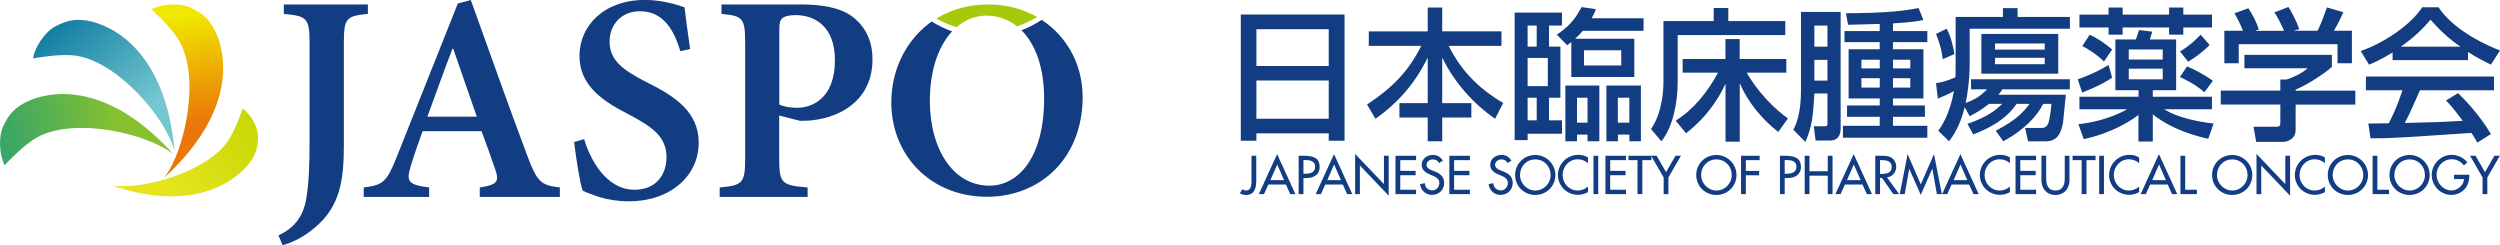
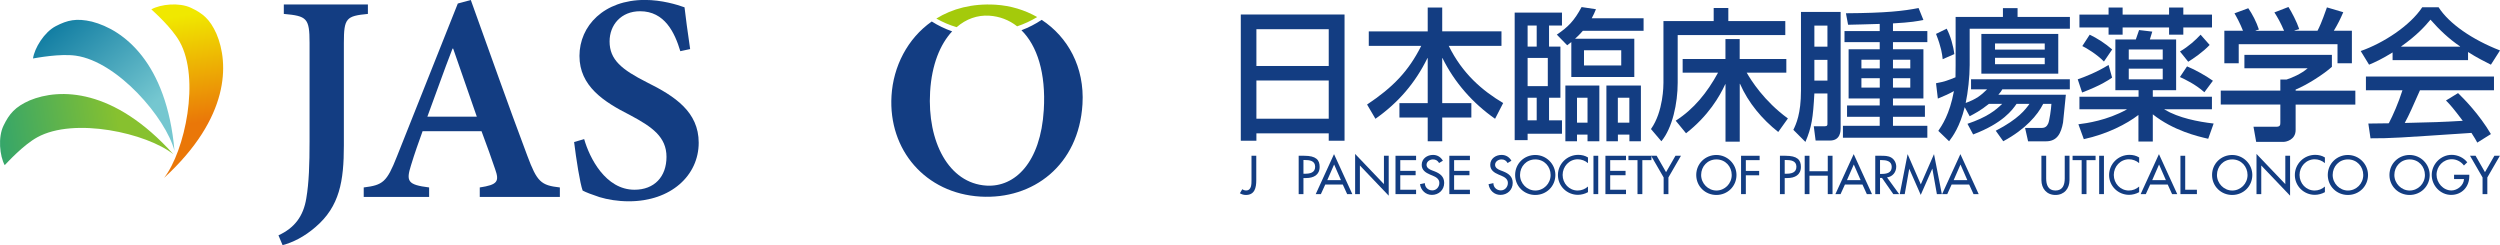
<svg xmlns="http://www.w3.org/2000/svg" id="_レイヤー_2" data-name="レイヤー 2" viewBox="0 0 382.64 37.52">
  <defs>
    <style>
      .cls-1 {
        fill: url(#linear-gradient);
      }

      .cls-1, .cls-2, .cls-3, .cls-4 {
        fill-rule: evenodd;
      }

      .cls-5 {
        fill: #a4ca0b;
      }

      .cls-6 {
        fill: #133d82;
      }

      .cls-2 {
        fill: url(#linear-gradient-3);
      }

      .cls-3 {
        fill: url(#linear-gradient-2);
      }

      .cls-4 {
        fill: url(#linear-gradient-4);
      }
    </style>
    <linearGradient id="linear-gradient" x1="-53.62" y1="19.59" x2="-75.64" y2="21.52" gradientTransform="translate(70.41 -4.3) rotate(-3.89)" gradientUnits="userSpaceOnUse">
      <stop offset="0" stop-color="#87c12f" />
      <stop offset="1" stop-color="#25a075" />
    </linearGradient>
    <linearGradient id="linear-gradient-2" x1="310.34" y1="-300.29" x2="288.77" y2="-306.49" gradientTransform="translate(-402.5 100.82) rotate(32.97)" gradientUnits="userSpaceOnUse">
      <stop offset="0" stop-color="#75c7d0" />
      <stop offset="1" stop-color="#00709a" />
    </linearGradient>
    <linearGradient id="linear-gradient-3" x1="357.54" y1="-917.1" x2="335.52" y2="-915.17" gradientTransform="translate(-912.6 -265.45) rotate(85.49)" gradientUnits="userSpaceOnUse">
      <stop offset="0" stop-color="#ea7708" />
      <stop offset=".75" stop-color="#f0e800" />
    </linearGradient>
    <linearGradient id="linear-gradient-4" x1="-143.06" y1="-1391.9" x2="-162.78" y2="-1390.17" gradientTransform="translate(-751.57 -1000.31) rotate(149.31) scale(1 .92)" gradientUnits="userSpaceOnUse">
      <stop offset="0" stop-color="#e5e41d" />
      <stop offset="1" stop-color="#c3d600" />
    </linearGradient>
  </defs>
  <g id="_レイヤー_2-2" data-name="レイヤー 2">
    <g>
      <path class="cls-6" d="m56.3,2.13c-3.31.32-3.67.64-3.67,4.44v15.68c0,5.44-.63,9.34-4.35,12.51-1.72,1.49-3.49,2.36-5.03,2.76l-.63-1.5c2.45-1.13,3.81-2.9,4.26-5.66.41-2.4.5-5.21.5-8.75V6.57c0-3.81-.41-4.12-3.94-4.44V.68h12.87v1.45Z" />
      <path class="cls-6" d="m73.43,30.14v-1.45c2.72-.41,3.03-.91,2.35-2.81-.5-1.5-1.27-3.63-2.08-5.8h-9.02c-.59,1.63-1.22,3.4-1.77,5.21-.77,2.45-.54,2.99,2.77,3.4v1.45h-10.01v-1.45c2.94-.36,3.53-.82,5.07-4.71L70.07.54l1.99-.54c2.85,7.89,5.71,16.04,8.65,23.84,1.49,3.99,2.08,4.53,4.98,4.85v1.45h-12.28Zm-4.08-22.7h-.09c-1.36,3.49-2.58,7.02-3.85,10.42h7.57l-3.62-10.42Z" />
      <path class="cls-6" d="m104.13,7.84c-.86-2.86-2.4-6.12-6.16-6.12-2.9,0-4.67,2.08-4.67,4.62,0,2.81,1.86,4.31,5.71,6.26,4.3,2.13,7.93,4.53,7.93,9.24,0,5.03-4.26,8.97-10.69,8.97-1.72,0-3.26-.27-4.49-.64-1.23-.41-2.04-.72-2.58-1-.41-1.09-1-4.89-1.31-7.43l1.54-.45c.81,2.85,3.26,7.75,7.7,7.75,3.04,0,4.9-1.99,4.9-5.03s-2.17-4.58-5.57-6.39c-4.04-2.04-7.75-4.44-7.75-9.06s3.76-8.57,10.01-8.57c2.58,0,4.94.72,6.07,1.13.18,1.63.45,3.53.86,6.39l-1.49.32Z" />
-       <path class="cls-6" d="m122.49.68c3.44,0,6.03.5,7.84,1.77,1.99,1.45,3.21,3.63,3.21,6.62,0,5.98-4.49,8.79-9.15,9.33-.68.09-1.4.09-1.95.09l-3.18-.81v6.57c0,3.85.41,4.12,4.35,4.44v1.45h-13.46v-1.45c3.49-.32,3.9-.63,3.9-4.44V6.57c0-3.9-.41-4.12-3.62-4.44V.68h12.05Zm-3.22,15.32c.55.27,1.59.5,2.76.5,2.13,0,5.76-1.31,5.76-7.3,0-5.08-2.99-6.89-6.07-6.89-1.04,0-1.72.23-1.99.5-.32.27-.45.77-.45,1.68v11.51Z" />
      <path class="cls-6" d="m159.43,3.04c-.96.65-1.99,1.17-3.09,1.59,2.4,2.37,3.76,6.55,3.42,12.18-.48,8.06-4.41,11.86-8.78,11.6-5.77-.35-9.08-6.72-8.62-14.38.25-4.15,1.54-7.26,3.37-9.23-1.1-.39-2.15-.89-3.12-1.51-3.72,2.61-5.89,6.88-6.16,11.38-.5,8.32,5.23,14.92,13.6,15.42,8.06.48,15.07-4.79,15.63-14.15.34-5.67-2.25-10.29-6.26-12.91Z" />
      <path class="cls-5" d="m143.31,2.84c.98.55,2.01,1,3.11,1.32,1.45-1.26,3.17-1.87,4.97-1.76,1.61.1,3.06.66,4.29,1.63,1.08-.36,2.11-.84,3.07-1.42-1.9-1.08-4.07-1.75-6.39-1.89-3.57-.21-6.61.61-9.05,2.12Z" />
      <path class="cls-1" d="m.72,25.28c-.77-1.43-1.05-4.26-.18-6.05.87-1.8,1.77-2.88,4.02-3.87,4.55-1.88,12.84-1.92,21.98,8.25-4.08-3.24-15.16-5.72-20.83-2.6-2.15,1.18-4.56,3.83-4.99,4.27Z" />
      <path class="cls-3" d="m5.05,8.95c.24-1.61,1.72-4.03,3.49-4.95,1.78-.92,3.14-1.25,5.54-.69,4.76,1.23,11.43,6.17,12.63,19.79-1.32-5.04-8.7-13.67-15.11-14.58-2.43-.34-5.94.33-6.56.43Z" />
      <path class="cls-2" d="m23.17,1.43c1.42-.79,4.24-1.09,6.05-.24,1.81.85,2.9,1.73,3.91,3.98,1.93,4.53,2.06,12.82-8.02,22.06,3.2-4.11,5.55-15.22,2.38-20.86-1.2-2.14-3.88-4.52-4.33-4.94Z" />
-       <path class="cls-4" d="m37.12,16.62c1.14.74,2.4,2.72,2.37,4.4-.03,1.68-.35,2.85-1.78,4.5-2.93,3.24-9.53,6.66-20.55,2.87,4.44.73,14.19-1.96,17.56-6.58,1.28-1.75,2.23-4.69,2.41-5.19Z" />
+       <path class="cls-4" d="m37.12,16.62Z" />
    </g>
    <g>
      <path class="cls-6" d="m189.91,2.22h15.88v19.32h-2.42v-1.13h-11.07v1.13h-2.39V2.22Zm2.39,7.88h11.07v-5.63h-11.07v5.63Zm0,8.07h11.07v-5.85h-11.07v5.85Z" />
      <path class="cls-6" d="m209.49,4.81h9.03V1.15h2.22v3.65h9.07v2.22h-8.07c2.09,4.26,5.16,6.87,8.33,8.75l-1.24,2.41c-3.42-2.39-6.22-5.57-8.05-9.29h-.04v6.9h4.46v2.2h-4.46v3.63h-2.22v-3.63h-4.33v-2.2h4.33v-6.9h-.04c-1.87,3.81-4.44,6.81-7.96,9.29l-1.28-2.18c3.94-2.63,6.33-5.07,8.29-8.98h-8.03v-2.22Z" />
      <path class="cls-6" d="m231.83,1.93h7.24v1.98h-1.98v3.22h1.74v7.83h-1.74v3.46h1.98v2.05h-5.26v.98h-1.98V1.93Zm1.98,1.98v3.22h1.39v-3.22h-1.39Zm0,4.96v4.31h3.09v-4.31h-3.09Zm0,6.09v3.46h1.39v-3.46h-1.39Zm10.46-13.55c-.2.48-.35.85-.65,1.39h7.94v1.91h-9.29c-.26.28-.54.63-1.2,1.22h9.07v5.85h-9.64v-5.35c-.22.17-.3.26-.63.5l-1.59-1.63c1.78-1.2,2.7-2.18,3.79-4.22l2.2.33Zm-4.68,11.68h5.2v8.53h-1.81v-1.02h-1.61v1.02h-1.78v-8.53Zm1.78,1.87v3.81h1.61v-3.81h-1.61Zm1.07-7.27v2.33h5.7v-2.33h-5.7Zm3.42,5.4h5.29v8.53h-1.76v-1.02h-1.76v1.02h-1.76v-8.53Zm1.76,1.87v3.81h1.76v-3.81h-1.76Z" />
      <path class="cls-6" d="m254.61,3.22h7.68V1.22h2.24v2h8.72v2.15h-16.47v7.29c0,3.15-.81,6.94-2.5,8.96l-1.59-1.87c1.91-2.68,1.91-6.74,1.91-7.09V3.22Zm1.87,15.25c2.78-1.78,4.81-4.29,6.48-7.35h-5.42v-2.09h6.55v-3.05h2.18v3.05h7.14v2.09h-6.07c.67,1.15,2.63,4.33,6.31,7.01l-1.48,2.07c-2.5-1.98-4.57-4.46-5.85-7.37h-.04v8.85h-2.18v-8.79h-.04c-.85,1.85-2.57,4.83-6,7.51l-1.57-1.91Z" />
      <path class="cls-6" d="m275.65,1.83h6.07v17.77c0,.41,0,1.91-1.63,1.91h-2.2l-.28-2.18h1.63c.46,0,.46-.2.46-.37v-4.66h-2c-.2,3.72-.41,5.18-1.37,7.42l-1.85-1.85c.41-.83,1.17-2.44,1.17-6V1.83Zm2.05,2.09v3.22h2v-3.22h-2Zm0,5.24v3.18h2v-3.18h-2Zm10.01-5.5c-1.61.04-4.22.13-4.85.13l-.33-1.76c6.22-.04,8.81-.35,11.12-.8l.74,1.83c-.89.17-1.85.37-4.66.52v1.17h5.26v1.7h-5.26v1.09h4.66v7.53h-4.66v1.07h4.89v1.74h-4.89v1.37h5.26v1.83h-12.92v-1.83h5.63v-1.37h-5v-1.74h5v-1.07h-4.76v-7.53h4.76v-1.09h-5.39v-1.7h5.39v-1.09Zm-2.81,5.48v1.33h2.81v-1.33h-2.81Zm0,2.83v1.44h2.81v-1.44h-2.81Zm4.83-2.83v1.33h2.65v-1.33h-2.65Zm0,2.83v1.44h2.65v-1.44h-2.65Z" />
      <path class="cls-6" d="m304.41,15.9c-1.26,1.02-2.2,1.5-2.94,1.89l-.76-1.39c-.74,3-1.83,4.48-2.39,5.22l-1.65-1.59c.52-.78,1.74-2.5,2.39-6.09-.72.41-1.37.7-2.46,1.15l-.28-2.35c1.31-.24,1.83-.44,2.98-.91.02-.61.02-.72.02-1.81V2.59h7.24v-1.35h2.24v1.35h8.01v1.81h-15.34v5.55c0,1.83-.26,4.18-.61,5.81,1.61-.59,2.33-1.15,3.28-2.09h-2.46v-1.54h15.12v1.54h-10.33c-.15.26-.26.44-.61.83h10.33c-.09.63-.33,3.57-.43,4.26-.3,1.61-.87,2.87-2.61,2.87h-2.74l-.46-2.05h2.55c.61,0,.83-.33,1-.7.17-.37.44-2.18.48-2.98h-1.26c-.85,1.7-2.68,3.87-6.11,5.72l-1.15-1.61c3.5-1.81,4.55-3.26,5.16-4.11h-1.98c-.61.89-2.05,2.94-6.64,4.68l-.87-1.63c3.02-1.02,4.33-2.09,5.31-3.05h-2.02Zm-6.46-11.51c.57,1.04,1.04,2.72,1.17,3.89l-1.78.78c-.09-.85-.22-1.83-1.02-3.87l1.63-.8Zm17.08.8v6.09h-11.77v-6.09h11.77Zm-9.68,1.46v.94h7.61v-.94h-7.61Zm0,2.2v.98h7.61v-.98h-7.61Z" />
      <path class="cls-6" d="m323.27,11.88c-.59.41-1.7,1.17-4.59,2.28l-.67-2.02c1.02-.35,2.89-1.07,4.72-2.2l.54,1.94Zm4.05,5.7c-1.83,1.41-4.81,2.94-8.38,3.72l-.83-2.28c1.24-.15,4.39-.59,7.4-2.26v-.04h-7.24v-1.91h9.05v-1h-3.55v-7.77h3.13l.5-1.44,2.02.24c-.09.33-.2.63-.37,1.2h4.02v7.77h-3.57v1h9.05v1.91h-7.27v.04c2.2,1.31,5.16,1.87,7.53,2.15l-.83,2.33c-1.65-.37-5.35-1.26-8.48-3.74v4.16h-2.2v-4.07Zm-4.59-16.43h2.15v1.09h7.11v-1.09h2.18v1.09h4.39v1.96h-4.39v1.11h-2.18v-1.11h-7.11v1.11h-2.15v-1.11h-4.46v-1.96h4.46v-1.09Zm-2.89,4.16c1.04.48,2.41,1.35,3.44,2.26l-1.26,1.85c-1.07-1.11-2.74-2.11-3.31-2.37l1.13-1.74Zm5.98,2.26v1.54h5.2v-1.54h-5.2Zm0,2.94v1.63h5.2v-1.63h-5.2Zm12.38-3.63c-1.02,1.09-2.55,2.13-3.28,2.57l-1.26-1.57c1.33-.78,2.41-1.76,3.15-2.57l1.39,1.57Zm-3.46,3.28c1.24.5,2.96,1.48,3.96,2.2l-1.31,1.76c-1.35-1.22-2.98-1.98-3.74-2.33l1.09-1.63Z" />
      <path class="cls-6" d="m356.91,8.42v1.81c-1.22,1.11-3.83,2.78-5.55,3.48v.17h9.14v2.13h-9.14v3.89c0,1.54-1.52,1.81-1.78,1.81h-4.26l-.41-2.31h3.5c.61,0,.61-.3.61-.7v-2.7h-9.12v-2.13h9.12v-1.7h.96c.78-.24,2.26-.87,3.22-1.72h-9.68v-2.05h13.4Zm-13.6-3.7c-.46-1.17-1-2.15-1.31-2.68l2.11-.78c.59.83,1.26,2.11,1.63,3.26l-.5.15v.04h4.35c-.54-1.26-.96-2-1.48-2.81l2.15-.83c.46.7,1.3,2.31,1.65,3.39l-.72.2v.04h3.52c.26-.5.59-1.15,1.44-3.57l2.5.74c-.5,1.15-.78,1.72-1.44,2.83h2.76v4.98h-2.2v-2.92h-15.12v2.92h-2.2v-4.98h2.83Z" />
      <path class="cls-6" d="m366.19,8.03c-1.65,1.02-2.65,1.48-3.59,1.87l-1.28-2.09c3.5-1.22,7.57-3.89,9.42-6.7h2.5c1.61,2.52,5.16,4.96,9.4,6.61l-1.39,2.18c-.91-.46-2.18-1.09-3.5-1.94v1.24h-11.55v-1.17Zm12.97,13.79c-.26-.5-.33-.59-.89-1.48-11.4.76-12.14.83-15.45.83l-.33-2.26c.46,0,2.09-.02,3.13-.04.67-1.28,1.46-3.09,2.09-5.05h-5.59v-2.11h19.6v2.11h-11.33c-1.07,2.41-1.65,3.76-2.33,5,4.48-.11,5.53-.13,8.88-.33-1.44-1.91-1.94-2.48-2.57-3.11l1.85-1.13c.94.91,3.24,3.24,5.03,6.27l-2.09,1.31Zm-2.63-14.68v-.04c-1.68-1.13-3.18-2.55-4.53-4.09-.87,1.04-2.05,2.37-4.48,4.09v.04h9.01Z" />
    </g>
    <g>
      <path class="cls-6" d="m192.28,23.84v3.73c0,1.13-.22,2.27-1.59,2.27-.34,0-.63-.09-.92-.26l.37-.62c.16.12.37.19.58.19.84,0,.83-.98.83-1.58v-3.73h.73Z" />
-       <path class="cls-6" d="m194.13,28.24l-.67,1.47h-.79l2.8-6.12,2.8,6.12h-.79l-.67-1.47h-2.69Zm1.35-3.05l-1.04,2.38h2.09l-1.04-2.38Z" />
      <path class="cls-6" d="m199.5,29.71h-.73v-5.87h.84c1.81,0,2.37.62,2.37,1.7,0,1.24-.94,1.71-2.06,1.71h-.42v2.46Zm0-3.12h.23c.75,0,1.56-.14,1.56-1.07s-.87-1.03-1.6-1.03h-.19v2.1Z" />
      <path class="cls-6" d="m202.84,28.24l-.67,1.47h-.79l2.8-6.12,2.8,6.12h-.79l-.67-1.47h-2.69Zm1.35-3.05l-1.04,2.38h2.09l-1.04-2.38Z" />
      <path class="cls-6" d="m207.41,23.56l4.41,4.62v-4.34h.73v6.11l-4.41-4.62v4.38h-.73v-6.15Z" />
      <path class="cls-6" d="m213.59,23.84h3.15v.67h-2.42v1.64h2.35v.67h-2.35v2.22h2.42v.67h-3.15v-5.87Z" />
      <path class="cls-6" d="m220.26,24.95c-.22-.37-.5-.55-.94-.55-.47,0-.98.32-.98.83,0,.46.45.7.82.84l.42.16c.83.33,1.46.79,1.46,1.77,0,1.07-.83,1.83-1.88,1.83-.95,0-1.69-.7-1.82-1.64l.74-.16c0,.65.51,1.11,1.14,1.11s1.08-.53,1.08-1.14-.51-.9-1.01-1.11l-.41-.17c-.67-.29-1.28-.67-1.28-1.49,0-.95.84-1.52,1.73-1.52.65,0,1.19.32,1.51.89l-.58.35Z" />
      <path class="cls-6" d="m221.83,23.84h3.15v.67h-2.42v1.64h2.35v.67h-2.35v2.22h2.42v.67h-3.15v-5.87Z" />
      <path class="cls-6" d="m230.75,24.95c-.22-.37-.5-.55-.94-.55-.47,0-.98.32-.98.83,0,.46.45.7.82.84l.42.16c.83.33,1.46.79,1.46,1.77,0,1.07-.83,1.83-1.88,1.83-.95,0-1.69-.7-1.82-1.64l.74-.16c0,.65.51,1.11,1.14,1.11s1.08-.53,1.08-1.14-.51-.9-1.01-1.11l-.41-.17c-.67-.29-1.28-.67-1.28-1.49,0-.95.84-1.52,1.73-1.52.65,0,1.19.32,1.51.89l-.58.35Z" />
      <path class="cls-6" d="m238.06,26.78c0,1.74-1.38,3.06-3.08,3.06s-3.08-1.32-3.08-3.06,1.39-3.06,3.08-3.06,3.08,1.38,3.08,3.06Zm-.73,0c0-1.29-.97-2.38-2.34-2.38s-2.34,1.08-2.34,2.38,1.07,2.38,2.34,2.38,2.34-1.04,2.34-2.38Z" />
      <path class="cls-6" d="m243.04,24.96c-.42-.37-1-.58-1.55-.58-1.32,0-2.32,1.1-2.32,2.4s1,2.38,2.31,2.38c.58,0,1.13-.22,1.57-.61v.86c-.45.26-1.03.41-1.54.41-1.67,0-3.06-1.33-3.06-3.03s1.39-3.09,3.12-3.09c.51,0,1.04.12,1.48.4v.85Z" />
      <path class="cls-6" d="m244.62,29.71h-.73v-5.87h.73v5.87Z" />
      <path class="cls-6" d="m245.72,23.84h3.15v.67h-2.42v1.64h2.35v.67h-2.35v2.22h2.42v.67h-3.15v-5.87Z" />
      <path class="cls-6" d="m251.36,29.71h-.73v-5.2h-1.39v-.67h3.52v.67h-1.39v5.2Z" />
      <path class="cls-6" d="m252.72,23.84h.84l1.44,2.51,1.44-2.51h.84l-1.92,3.32v2.55h-.73v-2.55l-1.92-3.32Z" />
      <path class="cls-6" d="m265.78,26.78c0,1.74-1.38,3.06-3.08,3.06s-3.08-1.32-3.08-3.06,1.39-3.06,3.08-3.06,3.08,1.38,3.08,3.06Zm-.73,0c0-1.29-.97-2.38-2.34-2.38s-2.34,1.08-2.34,2.38,1.07,2.38,2.34,2.38,2.34-1.04,2.34-2.38Z" />
      <path class="cls-6" d="m267.21,24.51v1.65h2.04v.67h-2.04v2.88h-.73v-5.87h2.84v.67h-2.11Z" />
      <path class="cls-6" d="m273.16,29.71h-.73v-5.87h.84c1.81,0,2.37.62,2.37,1.7,0,1.24-.94,1.71-2.06,1.71h-.42v2.46Zm0-3.12h.23c.75,0,1.56-.14,1.56-1.07s-.87-1.03-1.6-1.03h-.19v2.1Z" />
      <path class="cls-6" d="m279.75,26.21v-2.37h.73v5.87h-.73v-2.82h-2.8v2.82h-.73v-5.87h.73v2.37h2.8Z" />
      <path class="cls-6" d="m282.38,28.24l-.67,1.47h-.79l2.8-6.12,2.8,6.12h-.79l-.67-1.47h-2.69Zm1.35-3.05l-1.04,2.38h2.09l-1.04-2.38Z" />
      <path class="cls-6" d="m290.67,29.71h-.89l-1.73-2.48h-.3v2.48h-.73v-5.87h.89c.52,0,1.08,0,1.55.27.49.29.77.84.77,1.4,0,.84-.56,1.54-1.41,1.64l1.85,2.55Zm-2.92-3.09h.23c.75,0,1.56-.14,1.56-1.07s-.87-1.05-1.6-1.05h-.19v2.13Z" />
      <path class="cls-6" d="m292.24,25.83h-.02l-.69,3.88h-.76l1.2-6.12,2.02,4.63,2.02-4.63,1.2,6.12h-.76l-.69-3.88h-.02l-1.76,4-1.76-4Z" />
      <path class="cls-6" d="m298.71,28.24l-.67,1.47h-.79l2.8-6.12,2.8,6.12h-.79l-.67-1.47h-2.69Zm1.35-3.05l-1.04,2.38h2.09l-1.04-2.38Z" />
-       <path class="cls-6" d="m307.62,24.96c-.42-.37-1-.58-1.55-.58-1.32,0-2.32,1.1-2.32,2.4s1,2.38,2.31,2.38c.58,0,1.13-.22,1.57-.61v.86c-.45.26-1.03.41-1.54.41-1.67,0-3.06-1.33-3.06-3.03s1.39-3.09,3.12-3.09c.51,0,1.04.12,1.48.4v.85Z" />
-       <path class="cls-6" d="m308.49,23.84h3.15v.67h-2.42v1.64h2.35v.67h-2.35v2.22h2.42v.67h-3.15v-5.87Z" />
      <path class="cls-6" d="m313.18,23.84v3.47c0,.96.29,1.85,1.42,1.85s1.42-.89,1.42-1.85v-3.47h.73v3.72c0,1.29-.8,2.28-2.15,2.28s-2.15-.99-2.15-2.28v-3.72h.73Z" />
      <path class="cls-6" d="m319.34,29.71h-.73v-5.2h-1.39v-.67h3.52v.67h-1.39v5.2Z" />
      <path class="cls-6" d="m322.02,29.71h-.73v-5.87h.73v5.87Z" />
      <path class="cls-6" d="m327.4,24.96c-.42-.37-1-.58-1.55-.58-1.32,0-2.32,1.1-2.32,2.4s1,2.38,2.31,2.38c.58,0,1.13-.22,1.57-.61v.86c-.45.26-1.03.41-1.54.41-1.67,0-3.06-1.33-3.06-3.03s1.39-3.09,3.12-3.09c.51,0,1.04.12,1.48.4v.85Z" />
      <path class="cls-6" d="m329.1,28.24l-.67,1.47h-.79l2.8-6.12,2.8,6.12h-.79l-.67-1.47h-2.69Zm1.35-3.05l-1.04,2.38h2.09l-1.04-2.38Z" />
      <path class="cls-6" d="m334.47,29.04h1.78v.67h-2.52v-5.87h.73v5.2Z" />
      <path class="cls-6" d="m344.73,26.78c0,1.74-1.38,3.06-3.08,3.06s-3.08-1.32-3.08-3.06,1.39-3.06,3.08-3.06,3.08,1.38,3.08,3.06Zm-.73,0c0-1.29-.97-2.38-2.34-2.38s-2.34,1.08-2.34,2.38,1.07,2.38,2.34,2.38,2.34-1.04,2.34-2.38Z" />
      <path class="cls-6" d="m345.37,23.56l4.41,4.62v-4.34h.73v6.11l-4.41-4.62v4.38h-.73v-6.15Z" />
      <path class="cls-6" d="m355.83,24.96c-.42-.37-1-.58-1.55-.58-1.32,0-2.32,1.1-2.32,2.4s1,2.38,2.31,2.38c.58,0,1.13-.22,1.57-.61v.86c-.45.26-1.03.41-1.54.41-1.67,0-3.06-1.33-3.06-3.03s1.39-3.09,3.12-3.09c.51,0,1.04.12,1.48.4v.85Z" />
      <path class="cls-6" d="m362.44,26.78c0,1.74-1.38,3.06-3.08,3.06s-3.08-1.32-3.08-3.06,1.39-3.06,3.08-3.06,3.08,1.38,3.08,3.06Zm-.73,0c0-1.29-.97-2.38-2.34-2.38s-2.34,1.08-2.34,2.38,1.07,2.38,2.34,2.38,2.34-1.04,2.34-2.38Z" />
-       <path class="cls-6" d="m363.88,29.04h1.78v.67h-2.52v-5.87h.73v5.2Z" />
      <path class="cls-6" d="m371.88,26.78c0,1.74-1.38,3.06-3.08,3.06s-3.08-1.32-3.08-3.06,1.39-3.06,3.08-3.06,3.08,1.38,3.08,3.06Zm-.73,0c0-1.29-.97-2.38-2.34-2.38s-2.34,1.08-2.34,2.38,1.07,2.38,2.34,2.38,2.34-1.04,2.34-2.38Z" />
      <path class="cls-6" d="m377.94,26.75v.23c0,1.61-1.14,2.85-2.78,2.85s-2.97-1.42-2.97-3.05,1.36-3.08,3.05-3.08c.91,0,1.82.41,2.39,1.14l-.51.49c-.42-.58-1.13-.96-1.85-.96-1.32,0-2.34,1.07-2.34,2.38,0,1.23,1.01,2.4,2.28,2.4.91,0,1.89-.79,1.92-1.74h-1.52v-.67h2.33Z" />
      <path class="cls-6" d="m378.06,23.84h.84l1.44,2.51,1.44-2.51h.84l-1.92,3.32v2.55h-.73v-2.55l-1.92-3.32Z" />
    </g>
  </g>
</svg>